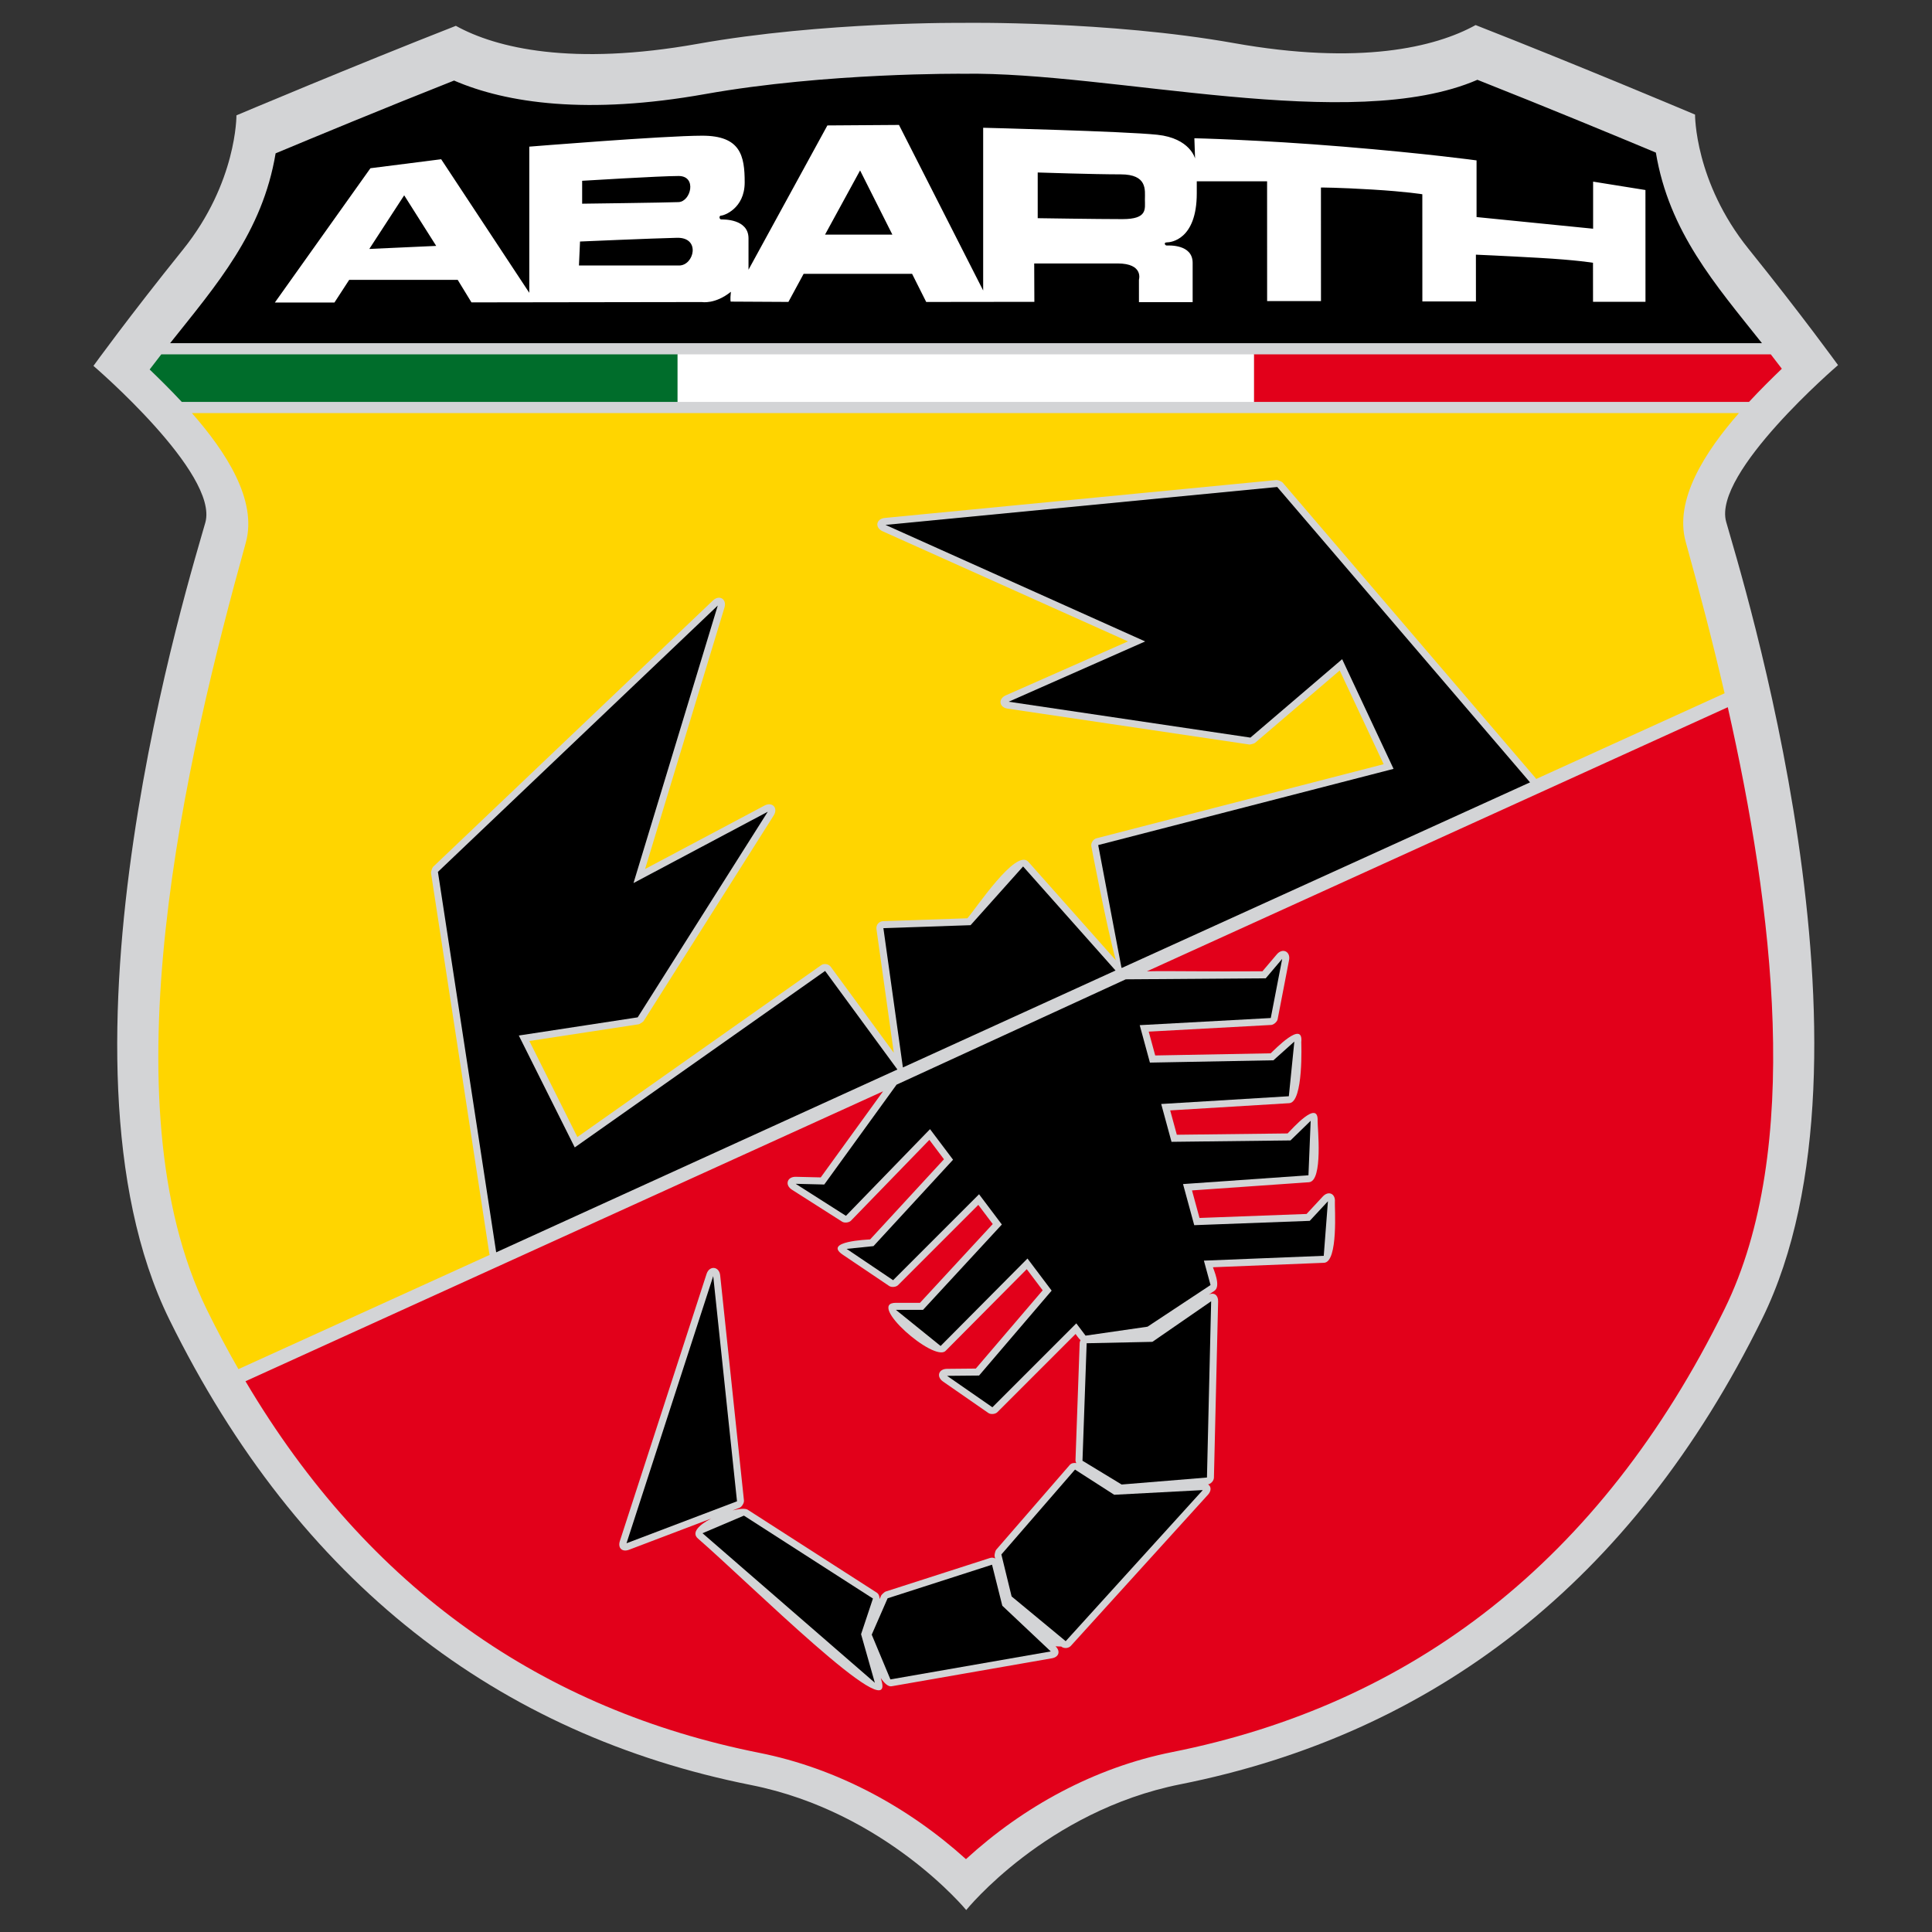
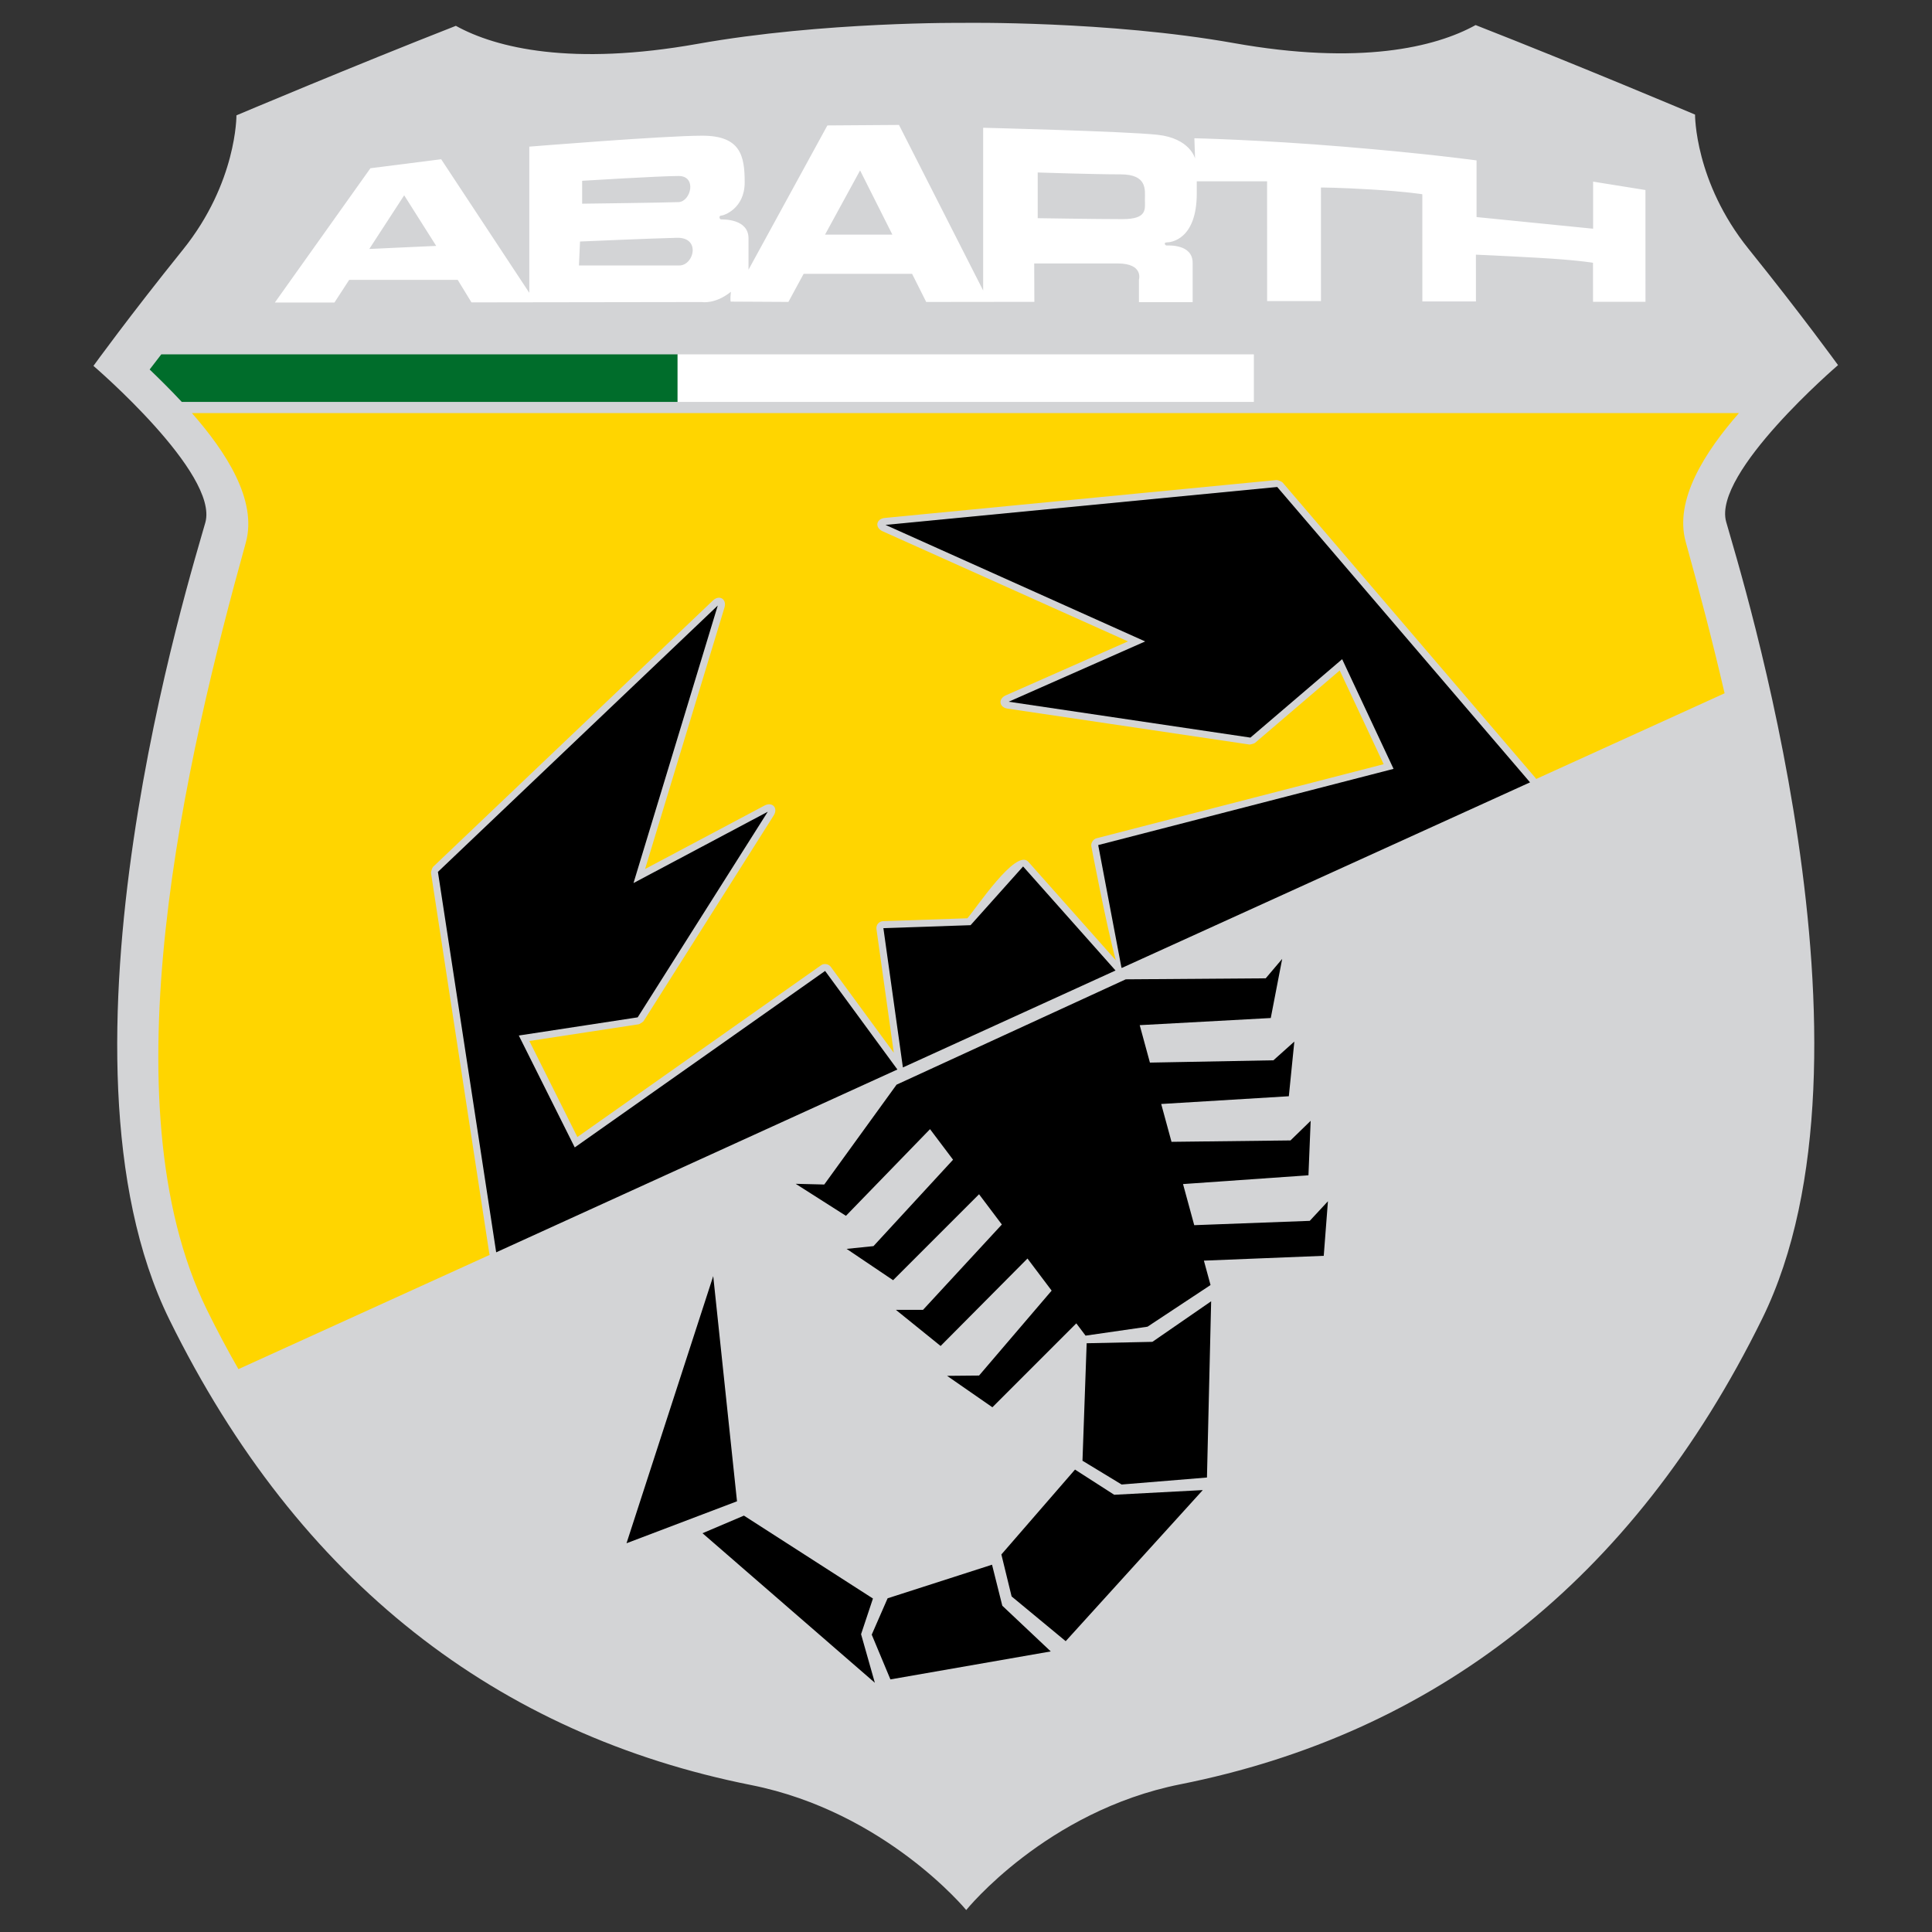
<svg xmlns="http://www.w3.org/2000/svg" clip-rule="evenodd" fill-rule="evenodd" stroke-linejoin="round" stroke-miterlimit="2" viewBox="0 0 800 800">
  <rect x="0" y="0" width="800" height="800" fill="#333333" stroke="none" />
  <g transform="matrix(3.612 0 0 3.612 20.635 -7.978)">
    <path d="m104.752 4.83s-16.092-.16-30.484 2.405-23.089.5-27.72-2.065c-11.827 4.631-25.155 10.262-25.155 10.262s.065 7.697-6.131 15.393c-6.196 7.697-10.262 13.328-10.262 13.328s14.393 12.328 12.828 17.958c-1.565 5.631-19.023 61.074-4.131 91.36 14.893 30.287 37.794 47.619 66.703 53.376 15.393 3.065 24.654 14.328 24.654 14.328s9.154-11.349 24.547-14.415c28.909-5.757 51.81-23.09 66.703-53.376s-2.565-85.728-4.131-91.359 12.827-17.959 12.827-17.959-4.066-5.631-10.262-13.328c-6.196-7.696-6.131-15.393-6.131-15.393s-13.328-5.631-25.155-10.262c-4.631 2.565-13.328 4.631-27.72 2.065s-30.98-2.318-30.98-2.318z" fill="#d3d4d6" />
-     <path d="m13.791 41.549c5.332-6.705 10.583-12.698 12.093-21.761 4.111-1.719 12.439-5.175 20.458-8.344 6.037 2.612 15.351 3.943 28.77 1.552 13.971-2.491 29.652-2.331 29.652-2.331 17-.258 44.395 6.964 58.893.693 8.019 3.169 16.347 6.625 20.458 8.344 1.516 9.102 6.807 15.107 12.163 21.848h-182.487z" fill-rule="nonzero" />
    <path d="m113.25 21.982v5.239s6.835.107 9.724.107c2.888 0 2.565-1.165 2.565-2.242s.323-2.889-2.781-2.889-9.508-.215-9.508-.215zm-16.66 7.126-3.703-7.361-4.02 7.361zm-49.83 5.186h-12.443l-1.689 2.597h-6.831l10.956-15.396 8.11-1.031 10.102 15.313v-16.756s15.442-1.256 19.832-1.256 4.861 2.299 4.861 5.345c0 3.047-2.425 3.818-2.702 3.818s-.216.438.021.438 3.119-.079 3.119 2.17v3.593l9.042-16.54 8.208-.057 9.651 18.982v-18.658s16.195.401 19.963.802 4.329 2.726 4.329 2.726l-.08-2.325s7.376.16 17.077.962 15.273 1.577 15.273 1.577v6.495l13.362 1.336v-5.398l5.999.962.004 12.815h-6.013l-.004-4.477s-1.924-.321-6.173-.561c-4.249-.241-7.25-.366-7.25-.366l.004 5.364h-6.142l-.004-12.29s-1.788-.299-5.729-.539c-3.942-.239-5.894-.232-5.894-.232l.004 13.021h-6.173l-.004-13.737h-8.061v1.375c0 5.353-3.008 5.629-3.423 5.629s-.221.359-.028.359c.194 0 2.978-.185 2.978 1.988v4.507h-6.156l-.001-2.572s.57-1.866-2.443-1.866h-9.564l.018 4.4-12.399.015-1.618-3.224h-12.435l-1.745 3.219-6.613-.036s-.087-.125.021-1.127c-1.811 1.456-3.32 1.178-3.32 1.178l-26.422.038zm14.265-11.36s8.917-.549 11.056-.549 1.405 2.932 0 2.993-11.056.183-11.056.183zm-.244 6.963s8.368-.366 11.117-.427 1.955 3.176.244 3.176h-11.484zm-24.157.851 7.67-.349-3.671-5.8z" fill="#fff" />
    <g fill-rule="nonzero">
      <path d="m193.636 49.567c-3.859 4.41-7.443 9.932-6.098 14.771 1.447 5.206 3.007 11.087 4.456 17.349l-21.597 9.821c-.028-.044-.06-.088-.097-.132l-28.983-33.86c-.088-.103-.552-.29-.687-.277l-44.907 4.345c-1.009.098-1.176 1.115-.251 1.53l28.125 12.622-14 6.184c-.911.402-.779 1.38.207 1.526l27.712 4.114c.101.015.561-.118.639-.184l9.716-8.307 5.037 10.745-32.924 8.495c-.376.097-.66.543-.587.926 0 0 1.745 9.193 2.808 13.061l-10.03-11.292c-1.416-1.594-6.023 5.395-6.99 6.476l-9.653.329c-.489.017-.834.428-.767.913l1.984 14.172-7.226-9.852c-.246-.335-.769-.42-1.108-.181l-27.938 19.695-5.504-11.009 12.541-1.918c.101-.016.502-.278.556-.364l14.912-23.571c.542-.856-.159-1.612-1.054-1.137l-13.689 7.273 9.099-29.97c.294-.97-.585-1.513-1.32-.813l-32.08 30.533c-.099.094-.261.567-.24.702l6.68 43.614c.009.061.023.119.041.173l-28.799 13.096c-1.25-2.181-2.453-4.444-3.606-6.791-11.72-23.836-2.376-63.395 4.449-87.949 1.354-4.872-2.286-10.434-6.173-14.858z" fill="#ffd500" />
-       <path d="m192.359 83.284c5.188 22.969 8.654 50.648-.372 69.003-14.273 29.027-35.975 45.334-63.326 50.781-8.847 1.762-17.033 6.222-23.636 12.273-6.646-5.999-14.844-10.425-23.687-12.187-24.666-4.913-44.736-18.657-58.908-42.598l73.093-33.239-7.146 9.869-2.854-.069c-1.004-.024-1.297.938-.45 1.478l5.762 3.671c.265.168.788.107 1.006-.118l8.988-9.265 1.674 2.224-8.464 9.189c-.271.028-5.431.205-3.143 1.747l5.328 3.592c.265.179.79.128 1.015-.098l9.202-9.202 1.655 2.197-8.341 9.031h-2.767c-3.414 0 4.376 6.843 5.7 5.511l9.306-9.368 1.827 2.425-7.666 8.97-3.304.031c-.974.009-1.25.905-.45 1.46l5.196 3.604c.269.186.793.139 1.024-.092l8.969-8.969c.138.183.331.488.572.711-.062.096-.097.203-.101.321l-.481 13.469c-.002.068.035.182.09.298-.314-.042-.575.016-.75.219l-8.442 9.731c-.087.101-.205.586-.173.716l.068.28c-.173-.108-.373-.135-.606-.061l-11.971 3.851c-.095.031-.449.351-.489.442l-.18.412c-.011-.333-.108-.595-.332-.739l-14.791-9.503c-.269-.173-.934-.12-1.727.079l.784-.298c.267-.102.542-.549.513-.833l-2.726-25.816c-.11-1.042-1.236-1.16-1.56-.164l-9.941 30.626c-.258.794.267 1.293 1.047.997l9.422-3.578c-1.353.701-2.31 1.599-1.52 2.285 5.907 5.126 22.599 21.764 21.054 16.321l-.093-.328c.419.622.855 1.016 1.242.948l18.382-3.208c.803-.14 1.005-.813.412-1.373l.653.028c.308.255.836.217 1.104-.079l15.714-17.321c.418-.46.38-.95.018-1.19.341-.067.661-.426.669-.771l.481-20.204c.017-.726-.476-1.066-1.058-.794l.629-.418c.794-.525-.094-2.439-.166-2.705l12.733-.512c1.661-.067 1.207-6.451 1.249-6.993.073-.946-.741-1.303-1.387-.607l-1.858 2.001-12.276.459-.86-3.157 13.405-.939c1.655-.116.972-6.374.998-7.012.104-2.581-2.996.984-3.443 1.419l-12.699.149-.761-2.79 13.648-.829c1.657-.101 1.378-6.966 1.38-6.987.264-2.622-3.085.891-3.509 1.27l-13.236.247-.745-2.732 14.033-.765c.292-.016.688-.362.744-.648l1.31-6.779c.193-.997-.742-1.445-1.399-.671l-1.651 1.947c-6.56.048-10.487-.06-13.239 0z" fill="#e2001a" />
-       <path d="m198.556 44.48c-1.102 1.063-2.422 2.355-3.764 3.804h-56.762v-5.452h59.259c.424.543.847 1.092 1.267 1.648z" fill="#e2001a" />
      <path d="m71.969 48.284h-56.842c-1.314-1.413-2.604-2.676-3.684-3.717.442-.587.888-1.164 1.334-1.735h59.191v5.452z" fill="#006d2b" />
    </g>
-     <path d="m71.969 42.832h66.061v5.452h-66.061z" fill="#fff" />
+     <path d="m71.969 42.832h66.061v5.452h-66.061" fill="#fff" />
    <path d="m118.862 156.198 7.536-.161 6.734-4.65-.48 20.204-9.781.802-4.489-2.726zm-1.337 14.483 4.493 2.887 10.155-.536-15.714 17.321-6.202-5.131-1.173-4.81zm-9.512 10.905 1.178 4.703 5.555 5.238-18.382 3.208-2.142-5.131 1.821-4.167zm-13.652 3.877-1.361 4.091 1.58 5.569-19.758-17.146 4.748-2.018zm-18.31-36.962 2.726 25.816-12.667 4.81zm52.538-15.394 13.639-.16 2.313-2.25-.253 6.245-14.379 1.007 1.285 4.713 13.243-.496 2.084-2.245-.48 6.253-13.74.553.762 2.797-7.223 4.775-7.104 1.026-1.061-1.409-9.621 9.621-5.196-3.604 3.669-.034 8.321-9.736-2.771-3.678-9.958 10.025-5.131-4.145h3.118l9.033-9.78-2.613-3.469-9.854 9.854-5.328-3.592 3.079-.316 9.123-9.905-2.64-3.505-9.64 9.937-5.763-3.671 3.277.082 8.289-11.446 26.273-12.077 16.047-.116 1.889-2.228-1.309 6.779-15.024.819 1.17 4.292 14.158-.265 2.398-2.146-.631 6.268-14.632.888zm-39.712-19.59 8.287 11.298-45.994 20.96-6.68-43.614 32.081-30.533-9.66 31.815 15.393-8.178-14.912 23.571-13.629 2.084 6.414 12.828zm22.698-11.979 10.596 11.929-24.376 11.114-2.236-15.97 9.995-.34zm58.116-9.64-46.774 21.263-.064-.008-2.669-14.066 33.86-8.736-5.894-12.574-10.516 8.991-27.712-4.114 15.647-6.911-29.768-13.36 44.907-4.346z" />
  </g>
</svg>